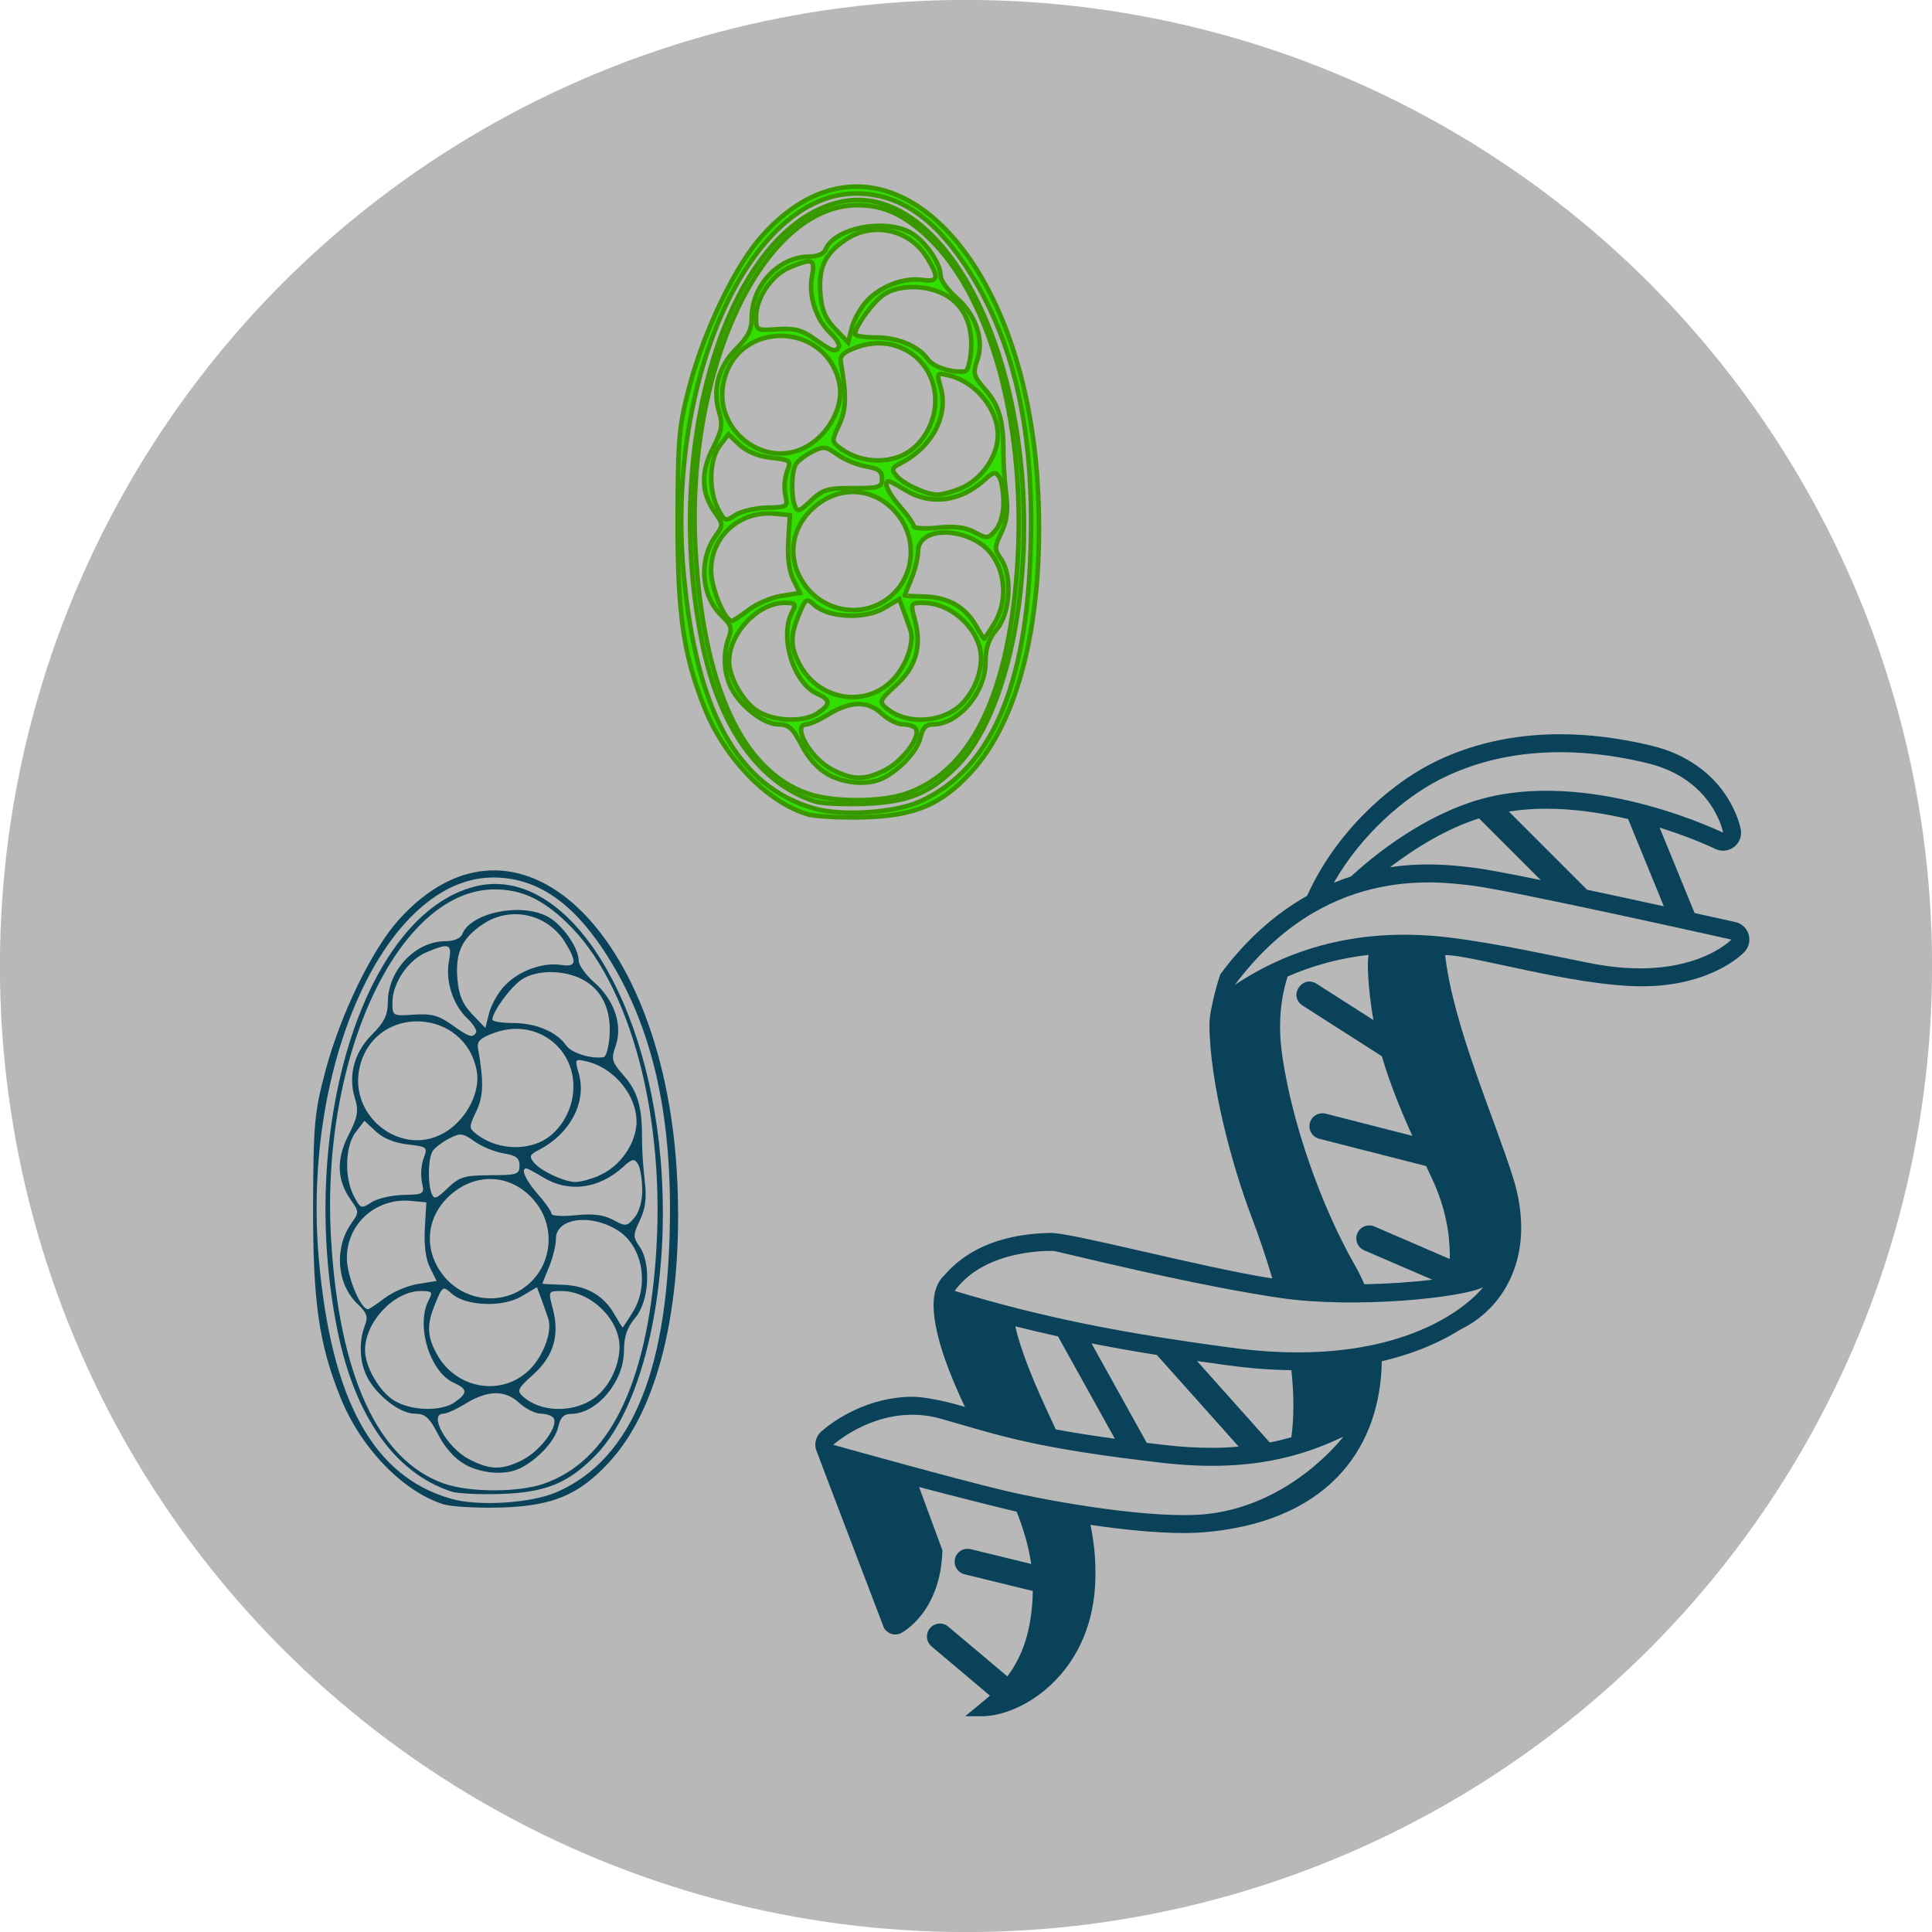
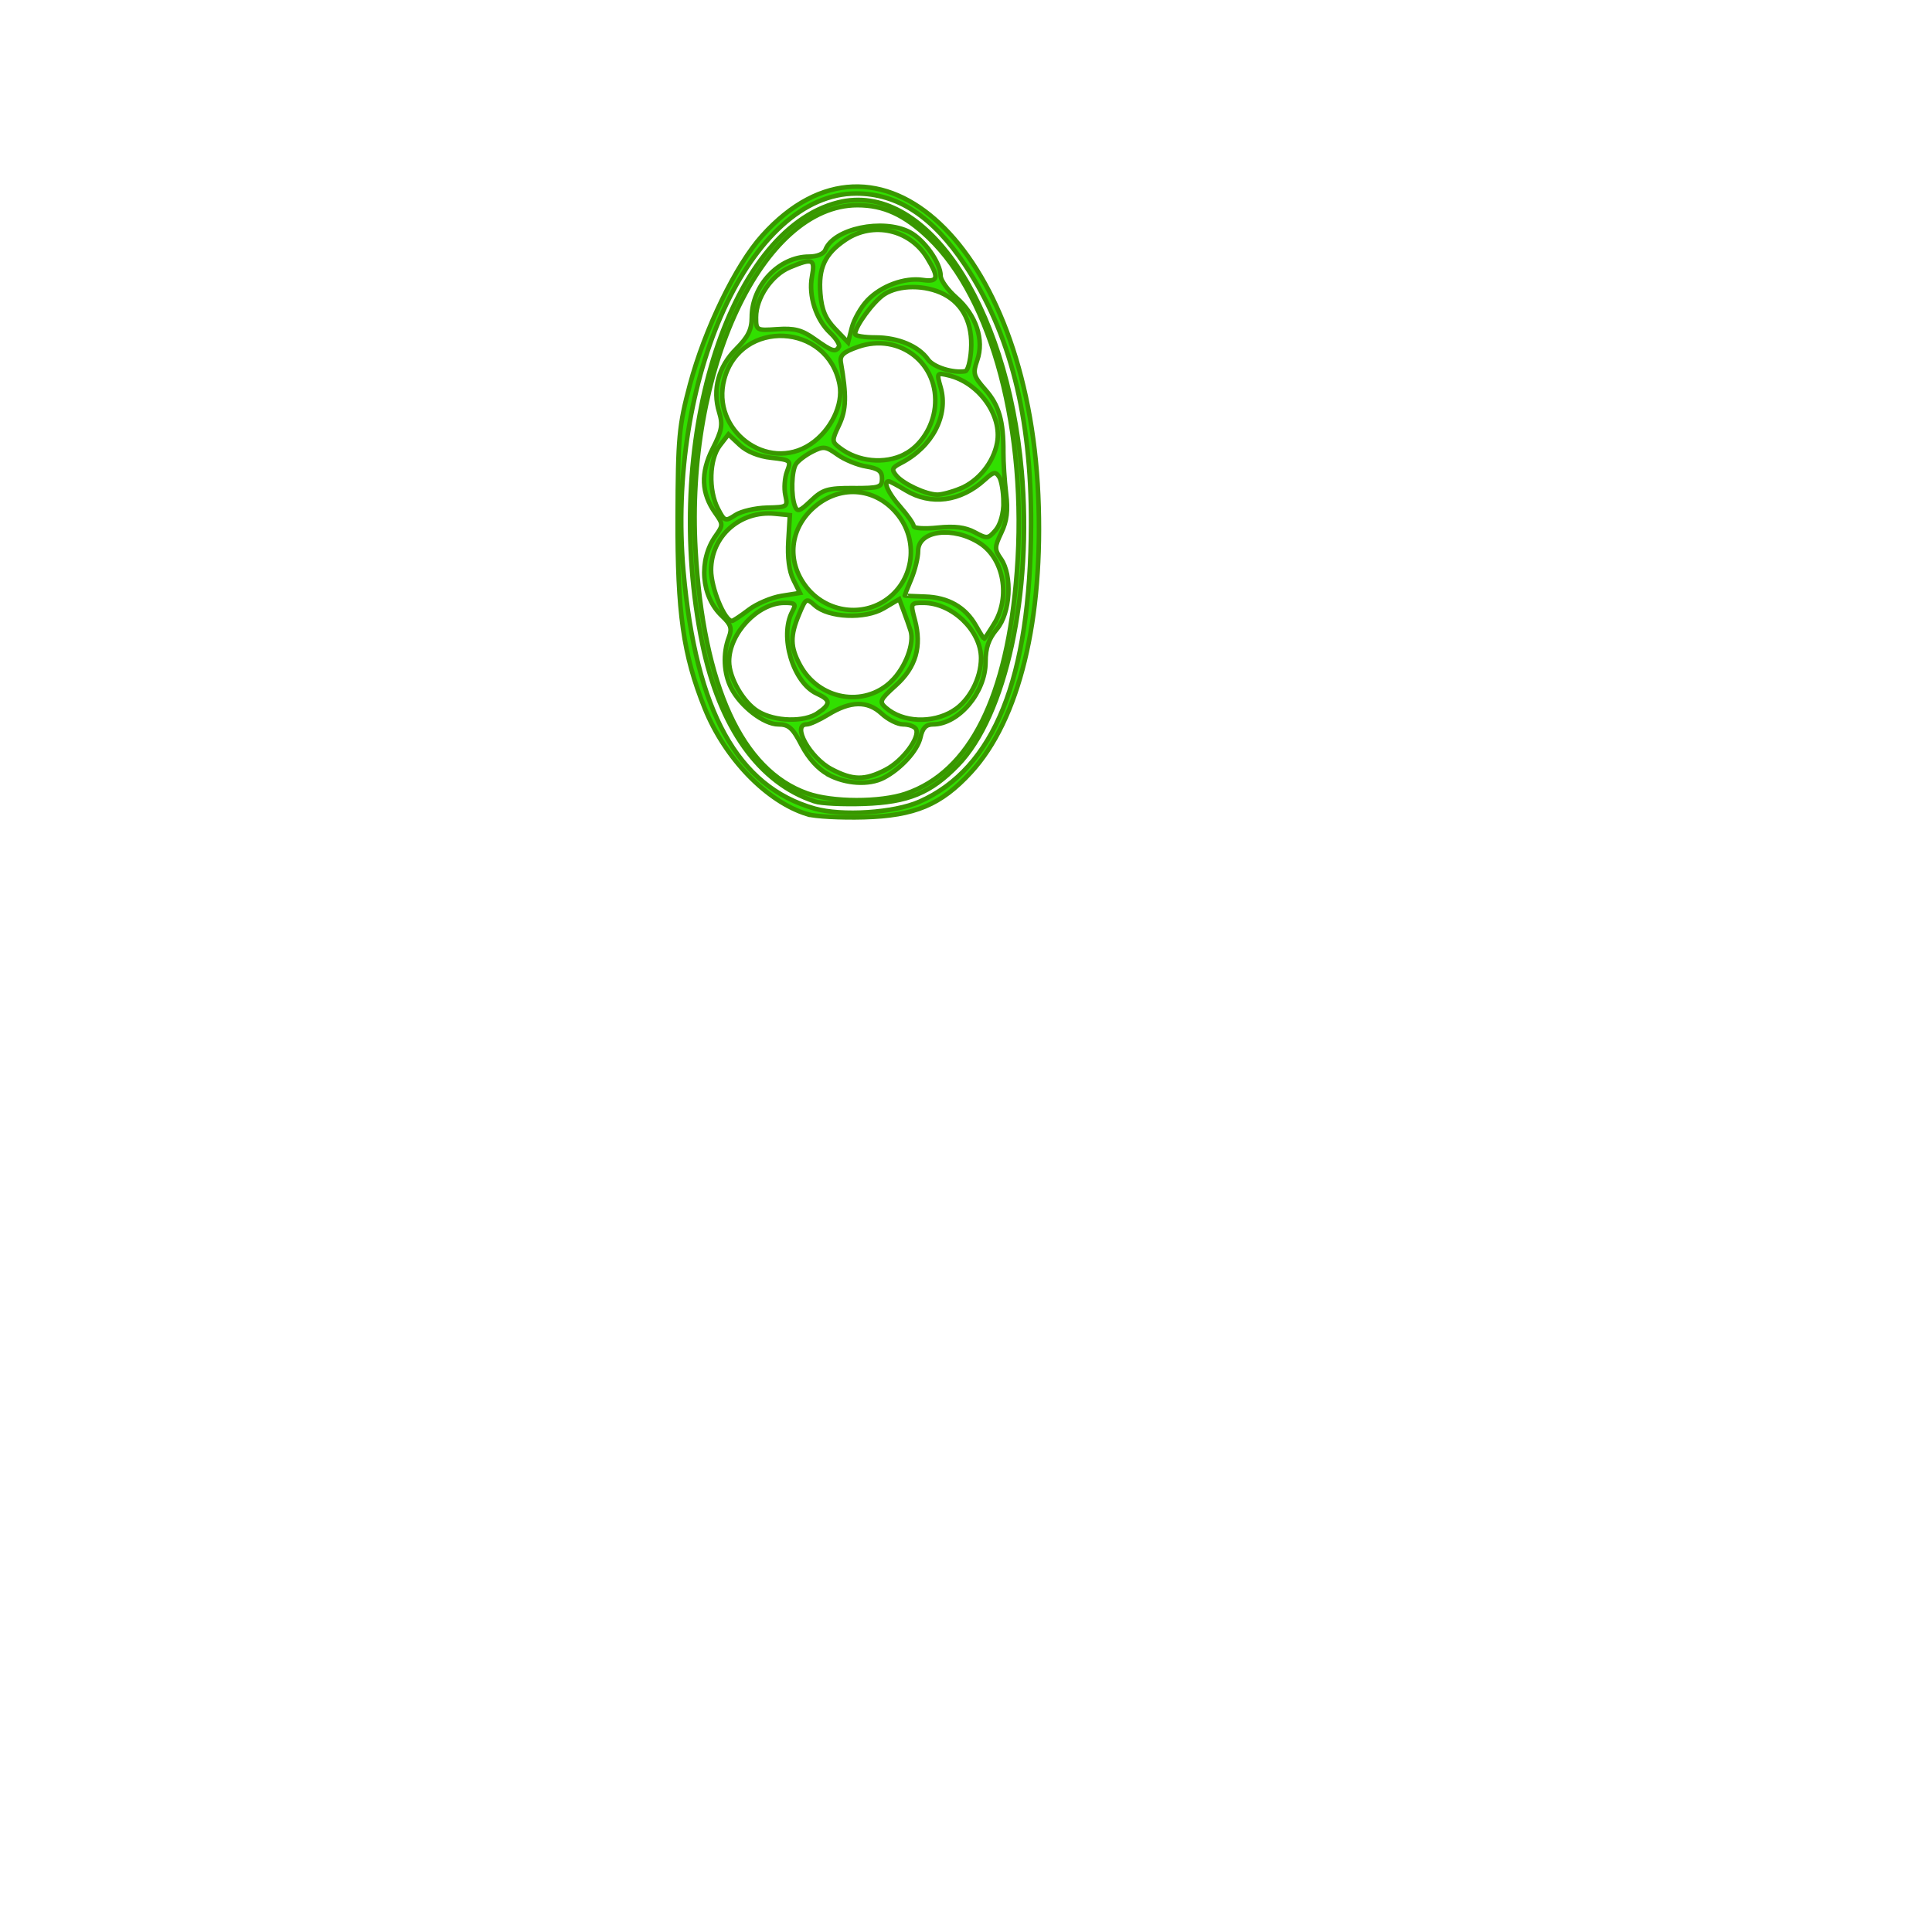
<svg xmlns="http://www.w3.org/2000/svg" xmlns:ns1="http://www.inkscape.org/namespaces/inkscape" xmlns:ns2="http://sodipodi.sourceforge.net/DTD/sodipodi-0.dtd" xmlns:ns3="http://ns.adobe.com/AdobeIllustrator/10.0/" width="100" height="100" viewBox="0 0 26.458 26.458" version="1.1" id="svg8" ns1:version="0.92.4 (5da689c313, 2019-01-14)" ns2:docname="haem.svg">
  <defs id="defs2" />
  <ns2:namedview id="base" pagecolor="#ffffff" bordercolor="#666666" borderopacity="1.0" ns1:pageopacity="0.0" ns1:pageshadow="2" ns1:zoom="3.959798" ns1:cx="2.4874153" ns1:cy="35.504397" ns1:document-units="mm" ns1:current-layer="layer1" showgrid="false" units="px" ns1:window-width="1920" ns1:window-height="1016" ns1:window-x="0" ns1:window-y="27" ns1:window-maximized="1" />
  <g ns1:label="Calque 1" ns1:groupmode="layer" id="layer1" transform="translate(0,-270.542)">
-     <circle style="fill:#b3b3b3;fill-opacity:0.941;stroke-width:0.265" id="path815" cx="13.229" cy="283.771" r="13.23" />
    <path id="path53" d="m 11.055,281.692 c -0.554,-0.17 -1.129,-0.765 -1.405,-1.453 -0.293,-0.731 -0.374,-1.304 -0.37,-2.611 0.004,-1.098 0.018,-1.254 0.168,-1.817 0.203,-0.761 0.629,-1.641 0.991,-2.042 1.591,-1.77 3.629,0.145 3.779,3.552 0.075,1.703 -0.26,3.079 -0.923,3.799 -0.41,0.445 -0.766,0.594 -1.462,0.614 -0.322,0.009 -0.672,-0.01 -0.778,-0.042 z m 1.536,-0.171 c 1.026,-0.454 1.522,-1.687 1.529,-3.801 0.004,-1.48 -0.286,-2.619 -0.905,-3.55 -0.441,-0.663 -0.92,-0.978 -1.49,-0.978 -1.449,0 -2.601,2.524 -2.365,5.18 0.17,1.911 0.741,2.943 1.793,3.242 0.375,0.107 1.092,0.06 1.438,-0.093 z m -1.435,-0.005 c -0.76,-0.248 -1.304,-1.013 -1.539,-2.162 -0.559,-2.728 0.344,-5.659 1.86,-6.04 1.177,-0.296 2.311,1.365 2.514,3.68 0.147,1.674 -0.217,3.349 -0.874,4.026 -0.371,0.382 -0.678,0.509 -1.283,0.53 -0.288,0.01 -0.593,-0.005 -0.678,-0.033 z m 1.249,-0.105 c 0.879,-0.3 1.391,-1.322 1.521,-3.039 0.145,-1.92 -0.336,-3.741 -1.21,-4.574 -0.332,-0.316 -0.615,-0.446 -0.974,-0.446 -1.3,9.3e-4 -2.359,2.257 -2.217,4.725 0.107,1.862 0.635,3.013 1.529,3.33 0.344,0.122 1,0.124 1.352,0.004 z m -1.065,-0.264 c -0.135,-0.072 -0.269,-0.221 -0.362,-0.4 -0.122,-0.236 -0.177,-0.285 -0.319,-0.285 -0.198,0 -0.514,-0.243 -0.645,-0.497 -0.103,-0.2 -0.116,-0.474 -0.033,-0.693 0.047,-0.124 0.03,-0.177 -0.093,-0.293 -0.287,-0.27 -0.326,-0.764 -0.086,-1.101 0.102,-0.144 0.102,-0.158 -0.005,-0.308 -0.194,-0.271 -0.206,-0.552 -0.037,-0.884 0.127,-0.25 0.141,-0.328 0.088,-0.501 -0.094,-0.308 -0.01,-0.622 0.234,-0.865 0.163,-0.163 0.213,-0.264 0.213,-0.433 0,-0.436 0.373,-0.831 0.786,-0.831 0.109,0 0.201,-0.038 0.222,-0.092 0.112,-0.292 0.786,-0.434 1.154,-0.244 0.199,0.103 0.425,0.422 0.425,0.6 1.29e-4,0.06 0.097,0.195 0.215,0.298 0.269,0.236 0.384,0.578 0.286,0.857 -0.063,0.181 -0.053,0.217 0.112,0.405 0.187,0.213 0.249,0.429 0.246,0.856 -0.001,0.136 0.016,0.389 0.037,0.564 0.029,0.235 0.012,0.375 -0.065,0.536 -0.095,0.2 -0.095,0.23 -0.006,0.358 0.16,0.228 0.13,0.743 -0.056,0.964 -0.112,0.134 -0.154,0.255 -0.154,0.451 -6.99e-4,0.416 -0.368,0.852 -0.719,0.853 -0.097,2.3e-4 -0.144,0.049 -0.172,0.177 -0.04,0.182 -0.27,0.434 -0.506,0.556 -0.2,0.103 -0.518,0.084 -0.76,-0.046 z m 0.789,-0.064 c 0.236,-0.121 0.48,-0.452 0.413,-0.56 -0.021,-0.034 -0.099,-0.061 -0.174,-0.061 -0.075,0 -0.207,-0.066 -0.295,-0.148 -0.192,-0.178 -0.426,-0.174 -0.733,0.015 -0.119,0.073 -0.25,0.133 -0.293,0.133 -0.209,7e-4 0.044,0.457 0.34,0.613 0.292,0.154 0.455,0.156 0.741,0.009 z m -0.925,-0.779 c 0.176,-0.123 0.173,-0.176 -0.017,-0.263 -0.326,-0.149 -0.517,-0.786 -0.337,-1.124 0.056,-0.105 0.043,-0.119 -0.108,-0.119 -0.363,4.6e-4 -0.757,0.418 -0.757,0.801 0,0.226 0.194,0.562 0.396,0.685 0.231,0.141 0.637,0.151 0.823,0.02 z m 1.85,-0.029 c 0.218,-0.133 0.381,-0.442 0.381,-0.72 -4.66e-4,-0.378 -0.396,-0.757 -0.789,-0.757 -0.177,0 -0.179,0.002 -0.117,0.234 0.097,0.363 0.014,0.648 -0.261,0.896 -0.219,0.198 -0.231,0.224 -0.137,0.306 0.231,0.201 0.632,0.219 0.923,0.042 z m -0.848,-0.402 c 0.192,-0.184 0.32,-0.52 0.264,-0.695 -0.018,-0.057 -0.06,-0.177 -0.094,-0.267 l -0.061,-0.164 -0.213,0.126 c -0.256,0.151 -0.756,0.129 -0.944,-0.041 -0.115,-0.104 -0.122,-0.1 -0.215,0.122 -0.124,0.296 -0.121,0.447 0.012,0.694 0.256,0.476 0.873,0.588 1.251,0.226 z m 1.409,-0.79 c 0.225,-0.364 0.133,-0.886 -0.193,-1.1 -0.366,-0.24 -0.849,-0.179 -0.849,0.106 0,0.087 -0.042,0.257 -0.092,0.379 -0.051,0.122 -0.092,0.225 -0.092,0.229 2.09e-4,0.004 0.124,0.011 0.276,0.015 0.319,0.009 0.555,0.143 0.7,0.398 0.056,0.099 0.107,0.179 0.112,0.18 0.006,1.9e-4 0.068,-0.093 0.139,-0.207 z m -3.362,-0.19 c 0.109,-0.083 0.311,-0.169 0.45,-0.191 l 0.252,-0.04 -0.09,-0.181 c -0.058,-0.115 -0.083,-0.308 -0.069,-0.532 l 0.021,-0.352 -0.208,-0.02 c -0.473,-0.045 -0.871,0.308 -0.871,0.772 0,0.246 0.185,0.696 0.286,0.696 0.016,0 0.119,-0.068 0.228,-0.151 z m 1.863,-0.124 c 0.387,-0.253 0.475,-0.791 0.19,-1.164 -0.29,-0.38 -0.779,-0.435 -1.144,-0.128 -0.348,0.293 -0.397,0.751 -0.118,1.106 0.26,0.33 0.728,0.411 1.072,0.186 z m 1.626,-1.349 c -4.66e-4,-0.14 -0.027,-0.296 -0.058,-0.346 -0.049,-0.077 -0.078,-0.072 -0.199,0.038 -0.329,0.3 -0.738,0.354 -1.083,0.144 -0.111,-0.068 -0.215,-0.123 -0.231,-0.123 -0.081,0 -0.009,0.16 0.156,0.348 0.102,0.116 0.185,0.235 0.185,0.266 0,0.03 0.148,0.04 0.328,0.021 0.235,-0.024 0.379,-0.006 0.508,0.063 0.17,0.092 0.186,0.09 0.288,-0.03 0.065,-0.077 0.107,-0.228 0.107,-0.382 z m -3.238,0.074 c 0.28,-0.006 0.287,-0.011 0.251,-0.172 -0.02,-0.091 -0.01,-0.237 0.023,-0.323 0.058,-0.152 0.05,-0.158 -0.217,-0.188 -0.173,-0.019 -0.334,-0.085 -0.431,-0.176 l -0.154,-0.145 -0.118,0.153 c -0.145,0.188 -0.158,0.611 -0.026,0.865 0.09,0.174 0.101,0.178 0.239,0.087 0.08,-0.052 0.274,-0.097 0.433,-0.101 z m 1.179,-0.267 c 0.363,0 0.396,-0.011 0.396,-0.131 0,-0.102 -0.048,-0.138 -0.216,-0.166 -0.119,-0.019 -0.296,-0.092 -0.394,-0.162 -0.161,-0.115 -0.194,-0.118 -0.348,-0.039 -0.093,0.048 -0.193,0.124 -0.221,0.169 -0.061,0.096 -0.069,0.43 -0.014,0.573 0.033,0.087 0.065,0.076 0.22,-0.072 0.16,-0.153 0.227,-0.173 0.577,-0.173 z m 1.466,0.007 c 0.253,-0.106 0.455,-0.356 0.506,-0.627 0.071,-0.378 -0.251,-0.826 -0.664,-0.924 -0.163,-0.039 -0.166,-0.035 -0.109,0.163 0.111,0.386 -0.115,0.817 -0.545,1.038 -0.122,0.063 -0.131,0.088 -0.062,0.171 0.095,0.114 0.403,0.258 0.56,0.261 0.06,0.001 0.201,-0.036 0.313,-0.083 z m -0.762,-0.472 c 0.219,-0.112 0.385,-0.368 0.416,-0.64 0.067,-0.597 -0.482,-1.03 -1.053,-0.83 -0.2,0.07 -0.251,0.117 -0.235,0.212 0.08,0.456 0.075,0.649 -0.024,0.858 -0.102,0.215 -0.102,0.228 0.01,0.313 0.248,0.191 0.615,0.227 0.886,0.088 z m -1.287,-0.137 c 0.277,-0.185 0.45,-0.539 0.398,-0.816 -0.159,-0.848 -1.356,-0.905 -1.579,-0.076 -0.188,0.699 0.589,1.287 1.181,0.892 z m 2.199,-1.294 c 0.023,-0.355 -0.109,-0.624 -0.372,-0.76 -0.254,-0.131 -0.616,-0.13 -0.818,0.002 -0.148,0.097 -0.399,0.439 -0.399,0.544 -1.3e-4,0.025 0.126,0.046 0.28,0.046 0.308,0 0.591,0.119 0.719,0.302 0.074,0.105 0.341,0.189 0.51,0.161 0.034,-0.006 0.07,-0.139 0.08,-0.295 z m -1.811,-0.036 c 0.018,-0.029 -0.035,-0.116 -0.118,-0.194 -0.195,-0.183 -0.3,-0.508 -0.25,-0.774 0.045,-0.24 0.009,-0.254 -0.305,-0.123 -0.248,0.104 -0.461,0.418 -0.461,0.681 -2.59e-4,0.182 0.004,0.185 0.292,0.165 0.233,-0.016 0.336,0.011 0.508,0.133 0.242,0.172 0.287,0.187 0.333,0.111 z m 0.39,-0.639 c 0.189,-0.199 0.509,-0.317 0.76,-0.28 0.212,0.031 0.225,-0.032 0.059,-0.303 -0.237,-0.389 -0.741,-0.501 -1.117,-0.248 -0.284,0.191 -0.374,0.386 -0.345,0.74 0.018,0.221 0.069,0.342 0.202,0.481 l 0.177,0.185 0.052,-0.203 c 0.029,-0.112 0.124,-0.279 0.211,-0.371 z" style="fill:#31e000;fill-opacity:1;stroke:#399700;stroke-width:0.062;stroke-opacity:1" ns1:connector-curvature="0" />
-     <path id="path53-3" d="m 6.08,291.145 c -0.559,-0.172 -1.14,-0.773 -1.419,-1.468 -0.296,-0.739 -0.378,-1.317 -0.373,-2.638 0.004,-1.11 0.018,-1.267 0.17,-1.836 0.205,-0.769 0.636,-1.657 1.001,-2.063 1.608,-1.788 3.666,0.147 3.817,3.588 0.076,1.72 -0.262,3.111 -0.933,3.838 -0.414,0.449 -0.774,0.6 -1.477,0.621 -0.325,0.009 -0.679,-0.01 -0.786,-0.043 z m 1.551,-0.172 c 1.037,-0.459 1.538,-1.705 1.544,-3.84 0.004,-1.495 -0.289,-2.646 -0.914,-3.586 -0.445,-0.67 -0.93,-0.988 -1.505,-0.988 -1.464,0 -2.628,2.55 -2.389,5.233 0.172,1.931 0.748,2.973 1.811,3.275 0.379,0.108 1.103,0.061 1.452,-0.094 z m -1.45,-0.005 c -0.768,-0.251 -1.317,-1.023 -1.555,-2.184 -0.565,-2.756 0.347,-5.716 1.879,-6.102 1.189,-0.299 2.335,1.378 2.54,3.717 0.148,1.691 -0.219,3.383 -0.883,4.067 -0.375,0.386 -0.685,0.514 -1.297,0.535 -0.291,0.01 -0.599,-0.005 -0.685,-0.033 z m 1.262,-0.106 c 0.888,-0.303 1.405,-1.336 1.536,-3.07 0.147,-1.94 -0.34,-3.779 -1.222,-4.62 -0.335,-0.32 -0.621,-0.45 -0.984,-0.45 -1.313,9.4e-4 -2.383,2.28 -2.24,4.773 0.108,1.881 0.642,3.044 1.545,3.363 0.347,0.123 1.011,0.125 1.366,0.004 z m -1.076,-0.267 c -0.136,-0.073 -0.272,-0.224 -0.365,-0.405 -0.123,-0.238 -0.178,-0.288 -0.322,-0.288 -0.2,0 -0.519,-0.246 -0.652,-0.502 -0.104,-0.202 -0.117,-0.479 -0.033,-0.7 0.048,-0.125 0.031,-0.178 -0.094,-0.296 -0.29,-0.272 -0.329,-0.772 -0.087,-1.112 0.103,-0.145 0.103,-0.16 -0.005,-0.311 -0.196,-0.273 -0.208,-0.557 -0.037,-0.893 0.129,-0.253 0.142,-0.331 0.088,-0.506 -0.095,-0.311 -0.01,-0.628 0.236,-0.874 0.165,-0.165 0.215,-0.267 0.215,-0.438 0,-0.441 0.377,-0.839 0.794,-0.839 0.11,0 0.203,-0.039 0.224,-0.093 0.113,-0.295 0.794,-0.439 1.166,-0.246 0.201,0.104 0.429,0.426 0.43,0.606 1.306e-4,0.061 0.098,0.197 0.217,0.301 0.272,0.239 0.388,0.584 0.289,0.866 -0.064,0.183 -0.054,0.219 0.113,0.409 0.189,0.215 0.252,0.434 0.248,0.865 -0.001,0.137 0.016,0.393 0.037,0.57 0.029,0.237 0.012,0.379 -0.065,0.542 -0.096,0.202 -0.096,0.232 -0.006,0.362 0.162,0.231 0.131,0.75 -0.057,0.974 -0.114,0.135 -0.156,0.258 -0.156,0.456 -7.057e-4,0.42 -0.372,0.861 -0.726,0.862 -0.098,2.3e-4 -0.146,0.049 -0.174,0.178 -0.04,0.184 -0.273,0.439 -0.511,0.561 -0.202,0.104 -0.523,0.085 -0.767,-0.046 z m 0.797,-0.065 c 0.238,-0.122 0.485,-0.457 0.418,-0.566 -0.021,-0.034 -0.1,-0.062 -0.175,-0.062 -0.075,0 -0.209,-0.067 -0.298,-0.149 -0.194,-0.18 -0.431,-0.175 -0.74,0.015 -0.12,0.074 -0.253,0.134 -0.296,0.134 -0.211,7.1e-4 0.045,0.461 0.343,0.619 0.295,0.156 0.46,0.158 0.748,0.01 z m -0.934,-0.787 c 0.178,-0.125 0.174,-0.178 -0.017,-0.265 -0.33,-0.15 -0.523,-0.794 -0.34,-1.136 0.057,-0.106 0.043,-0.12 -0.109,-0.12 -0.366,4.7e-4 -0.765,0.422 -0.765,0.809 0,0.228 0.196,0.568 0.4,0.692 0.233,0.142 0.643,0.152 0.831,0.021 z m 1.869,-0.029 c 0.221,-0.134 0.385,-0.446 0.385,-0.728 -4.704e-4,-0.382 -0.4,-0.764 -0.797,-0.764 -0.179,0 -0.18,0.002 -0.118,0.236 0.098,0.366 0.014,0.654 -0.263,0.905 -0.222,0.2 -0.233,0.226 -0.138,0.309 0.233,0.203 0.639,0.221 0.932,0.043 z m -0.856,-0.406 c 0.194,-0.186 0.323,-0.526 0.267,-0.702 -0.018,-0.057 -0.061,-0.179 -0.095,-0.27 l -0.062,-0.166 -0.215,0.127 c -0.259,0.153 -0.764,0.131 -0.954,-0.041 -0.116,-0.105 -0.124,-0.101 -0.217,0.123 -0.125,0.299 -0.122,0.452 0.012,0.701 0.259,0.481 0.882,0.594 1.264,0.228 z m 1.423,-0.798 c 0.227,-0.368 0.135,-0.895 -0.195,-1.111 -0.37,-0.242 -0.858,-0.181 -0.858,0.108 0,0.087 -0.042,0.26 -0.093,0.383 -0.051,0.123 -0.093,0.227 -0.093,0.231 2.117e-4,0.004 0.126,0.011 0.279,0.016 0.322,0.009 0.56,0.144 0.707,0.402 0.057,0.1 0.108,0.181 0.113,0.181 0.006,1.8e-4 0.069,-0.094 0.14,-0.209 z m -3.396,-0.192 c 0.11,-0.084 0.315,-0.171 0.455,-0.193 l 0.254,-0.041 -0.091,-0.183 c -0.058,-0.117 -0.083,-0.311 -0.07,-0.538 l 0.021,-0.355 -0.21,-0.02 c -0.477,-0.046 -0.879,0.311 -0.879,0.78 0,0.248 0.187,0.703 0.289,0.703 0.017,0 0.12,-0.069 0.23,-0.153 z m 1.882,-0.125 c 0.391,-0.256 0.479,-0.799 0.192,-1.175 -0.293,-0.384 -0.787,-0.44 -1.156,-0.129 -0.352,0.296 -0.401,0.759 -0.119,1.117 0.262,0.333 0.735,0.415 1.083,0.188 z m 1.643,-1.362 c -4.7e-4,-0.142 -0.027,-0.299 -0.059,-0.349 -0.049,-0.078 -0.079,-0.072 -0.201,0.039 -0.332,0.303 -0.746,0.358 -1.094,0.146 -0.112,-0.068 -0.217,-0.124 -0.233,-0.124 -0.082,0 -0.01,0.162 0.157,0.352 0.103,0.117 0.187,0.238 0.187,0.268 0,0.031 0.149,0.04 0.332,0.021 0.237,-0.025 0.383,-0.006 0.513,0.064 0.171,0.093 0.188,0.091 0.291,-0.03 0.066,-0.078 0.109,-0.23 0.108,-0.386 z m -3.271,0.075 c 0.283,-0.006 0.29,-0.011 0.254,-0.174 -0.02,-0.092 -0.01,-0.239 0.023,-0.327 0.058,-0.153 0.051,-0.16 -0.219,-0.19 -0.175,-0.02 -0.338,-0.086 -0.435,-0.178 l -0.156,-0.146 -0.119,0.155 c -0.146,0.19 -0.159,0.617 -0.027,0.874 0.091,0.175 0.102,0.179 0.241,0.088 0.08,-0.053 0.277,-0.098 0.437,-0.102 z m 1.191,-0.27 c 0.366,0 0.4,-0.011 0.4,-0.132 0,-0.103 -0.049,-0.14 -0.218,-0.167 -0.12,-0.019 -0.299,-0.093 -0.398,-0.163 -0.163,-0.116 -0.196,-0.12 -0.351,-0.039 -0.094,0.049 -0.195,0.126 -0.223,0.171 -0.062,0.097 -0.07,0.434 -0.015,0.579 0.034,0.087 0.066,0.077 0.222,-0.073 0.162,-0.155 0.229,-0.175 0.583,-0.175 z m 1.481,0.008 c 0.256,-0.107 0.46,-0.36 0.511,-0.633 0.072,-0.382 -0.253,-0.834 -0.671,-0.933 -0.165,-0.039 -0.167,-0.036 -0.11,0.165 0.112,0.39 -0.116,0.825 -0.55,1.049 -0.123,0.063 -0.132,0.089 -0.062,0.173 0.096,0.115 0.407,0.26 0.566,0.264 0.061,10e-4 0.203,-0.036 0.316,-0.083 z m -0.769,-0.477 c 0.221,-0.114 0.389,-0.372 0.42,-0.647 0.068,-0.603 -0.487,-1.041 -1.064,-0.838 -0.202,0.071 -0.254,0.118 -0.237,0.214 0.081,0.46 0.076,0.656 -0.024,0.866 -0.103,0.217 -0.103,0.23 0.01,0.316 0.251,0.192 0.621,0.229 0.895,0.089 z m -1.301,-0.138 c 0.28,-0.187 0.455,-0.544 0.402,-0.825 -0.161,-0.856 -1.37,-0.915 -1.595,-0.077 -0.19,0.706 0.595,1.3 1.193,0.902 z m 2.222,-1.308 c 0.023,-0.358 -0.11,-0.631 -0.375,-0.768 -0.256,-0.132 -0.623,-0.131 -0.827,0.002 -0.149,0.098 -0.403,0.443 -0.403,0.55 -1.308e-4,0.026 0.127,0.047 0.283,0.047 0.311,0 0.597,0.12 0.726,0.305 0.074,0.106 0.345,0.191 0.515,0.162 0.034,-0.006 0.071,-0.14 0.081,-0.298 z m -1.829,-0.036 c 0.018,-0.029 -0.035,-0.117 -0.119,-0.196 -0.197,-0.185 -0.303,-0.513 -0.252,-0.782 0.045,-0.242 0.009,-0.257 -0.308,-0.124 -0.25,0.105 -0.466,0.422 -0.466,0.688 -2.611e-4,0.184 0.004,0.186 0.295,0.166 0.236,-0.016 0.34,0.011 0.513,0.135 0.244,0.174 0.289,0.189 0.337,0.112 z m 0.394,-0.646 c 0.191,-0.201 0.514,-0.32 0.767,-0.283 0.215,0.032 0.227,-0.033 0.06,-0.307 -0.24,-0.393 -0.749,-0.506 -1.128,-0.25 -0.287,0.193 -0.378,0.39 -0.348,0.748 0.019,0.223 0.07,0.346 0.204,0.486 l 0.179,0.187 0.052,-0.206 c 0.029,-0.113 0.125,-0.282 0.213,-0.375 z" style="fill:#0a425a;fill-opacity:1;stroke-width:0.062" ns1:connector-curvature="0" />
    <g transform="matrix(0.164,0,0,0.164,11.165,280.597)" id="g6" style="fill:#0a425a;fill-opacity:1">
      <g ns3:extraneous="self" id="g4" style="fill:#0a425a;fill-opacity:1">
-         <path ns1:connector-curvature="0" d="M 77.936,16.711 C 77.779,16.193 77.356,15.802 76.83,15.685 76.816,15.683 75.459,15.379 73.426,14.931 L 70.507,7.802 c 0.105,0.033 0.218,0.065 0.32,0.098 1.321,0.423 2.414,0.847 3.168,1.161 0.757,0.316 1.151,0.512 1.151,0.51 0.506,0.25 1.113,0.192 1.563,-0.148 0.452,-0.339 0.675,-0.905 0.576,-1.46 C 77.258,7.825 77.013,6.505 75.951,4.968 74.899,3.431 72.961,1.705 69.832,0.957 67.163,0.313 64.61,0 62.193,0 58.172,-0.002 54.518,0.868 51.371,2.493 47.799,4.354 43.437,8.227 41.072,13.49 c -2.466,1.393 -4.961,3.466 -7.243,6.547 -0.05,0.068 -0.911,2.822 -0.915,4.179 0.013,4.896 1.891,11.801 3.482,16 0.718,1.885 1.296,3.621 1.767,5.23 -5.871,-0.92 -16.706,-3.821 -18.507,-3.804 -1.283,0.044 -5.938,0.098 -8.876,3.539 -0.664,0.605 -0.911,1.537 -0.904,2.514 0.016,2.604 1.528,6.181 2.622,8.48 -1.792,-0.549 -3.499,-0.852 -4.398,-0.852 -4.518,0.035 -7.479,2.814 -7.609,2.905 -0.402,0.367 -0.576,0.924 -0.448,1.456 0.029,0.12 5.665,14.874 5.665,14.874 0.099,0.26 0.624,0.816 1.362,0.542 0.188,-0.054 3.417,-1.787 3.544,-6.958 L 8.666,62.86 c 2.577,0.693 7.699,1.967 8.15,2.063 0.549,1.389 0.997,2.857 1.214,4.363 l -5.055,-1.238 c -0.579,-0.143 -1.165,0.213 -1.307,0.791 -0.143,0.581 0.213,1.167 0.793,1.308 l 5.704,1.397 c -0.063,3.273 -0.865,5.444 -2.124,7.131 l -4.932,-4.152 c -0.452,-0.389 -1.135,-0.335 -1.523,0.116 -0.39,0.453 -0.337,1.138 0.117,1.524 l 4.882,4.119 C 14.279,80.566 12.514,82 12.514,82 h 1.426 c 3.274,-0.014 8.981,-3.445 9.423,-10.883 0.023,-0.386 0.033,-0.764 0.031,-1.136 0,-1.398 -0.156,-2.704 -0.412,-3.958 2.629,0.384 5.419,0.676 7.776,0.681 0.815,-0.002 1.58,-0.044 2.285,-0.119 C 43.21,65.5 47.21,59.251 47.305,52.356 c 2.903,-0.676 5.082,-1.7 6.617,-2.677 2.936,-1.425 5.037,-4.503 5.023,-8.496 0,-1.268 -0.206,-2.625 -0.645,-4.052 -1.596,-5.122 -5.008,-12.702 -5.705,-18.685 1.99,-0.071 10.617,2.554 16.271,2.602 5.817,0.05 8.538,-2.658 8.72,-2.867 0.373,-0.391 0.507,-0.953 0.35,-1.47 z m -7.078,-2.344 c -1.972,-0.431 -4.223,-0.918 -6.41,-1.382 l -6.531,-6.53 c 1.028,-0.159 2.076,-0.235 3.125,-0.235 2.377,-10e-4 4.737,0.369 6.833,0.864 z m -10.28,-2.189 c -2.501,-0.51 -4.574,-0.906 -5.531,-1.024 -0.854,-0.103 -2.207,-0.279 -3.852,-0.279 -0.968,-0.007 -2.052,0.06 -3.207,0.232 2.199,-1.68 4.817,-3.25 7.439,-4.079 z M 52.061,3.826 c 4.678,-2.414 10.599,-3.06 17.42,-1.411 5.531,1.336 6.328,5.81 6.328,5.81 0,0 -10.463,-5.137 -19.583,-2.974 -4.351,1.031 -8.589,3.95 -11.492,6.624 -0.475,0.154 -0.954,0.33 -1.438,0.53 2.298,-4.031 5.886,-7.093 8.765,-8.579 z m -19.19,61.271 c -4.506,0.541 -13.346,-1.061 -16.94,-1.905 -4.153,-0.979 -14.43,-3.854 -14.43,-3.854 0,0 3.966,-3.614 9.015,-2.172 5.049,1.442 7.812,2.458 18.559,3.685 7.15,0.814 11.64,-0.575 15.021,-2.197 -10e-4,-0.001 -4.207,5.602 -11.225,6.443 z m 2.485,-5.611 c -0.71,0.059 -1.445,0.1 -2.24,0.101 -1.188,0.002 -2.475,-0.07 -3.875,-0.229 -0.545,-0.062 -1.056,-0.123 -1.561,-0.185 l -4.615,-8.307 c 1.747,0.344 3.551,0.663 5.457,0.968 z m -3.479,-7.144 c 0.844,0.121 1.704,0.241 2.596,0.36 1.898,0.258 3.654,0.381 5.284,0.404 0.117,1.092 0.167,2.075 0.167,2.953 0,1.02 -0.068,1.894 -0.171,2.647 -0.57,0.162 -1.167,0.311 -1.804,0.434 z m -6.862,6.487 c -1.939,-0.265 -3.553,-0.522 -4.935,-0.78 -0.271,-0.584 -0.544,-1.172 -0.818,-1.768 -1.338,-2.901 -2.198,-5.209 -2.561,-6.839 1.182,0.299 2.367,0.576 3.566,0.841 z m 9.658,-7.612 c -9.234,-1.233 -15.684,-2.523 -23.031,-4.731 2.601,-3.619 8.305,-3.336 8.305,-3.336 5.172,1.219 12.744,3.021 18.873,3.923 6.255,0.918 15.247,-0.016 16.949,-0.901 0.001,-10e-4 -5.315,7.191 -21.096,5.045 z m 18.313,-7.655 c 0,0.09 -0.009,0.169 -0.01,0.257 l -6.289,-2.716 c -0.548,-0.236 -1.182,0.018 -1.421,0.565 -0.237,0.547 0.017,1.185 0.563,1.422 l 5.696,2.459 c -0.017,0.002 -0.031,0.004 -0.048,0.006 -1.625,0.197 -3.601,0.336 -5.63,0.375 -0.243,-0.571 -0.484,-1.053 -0.695,-1.424 -2.961,-5.145 -5.346,-12.088 -6.154,-17.635 -0.132,-0.882 -0.186,-1.701 -0.186,-2.455 0,-1.757 0.297,-3.146 0.63,-4.184 2.102,-0.923 4.354,-1.532 6.757,-1.808 -0.198,1.161 0.169,4.149 0.407,5.445 l -4.75,-3.035 c -0.503,-0.321 -1.122,-0.225 -1.492,0.335 -0.369,0.559 -0.169,1.171 0.335,1.492 l 6.614,4.229 c 0.661,2.268 1.552,4.446 2.539,6.643 l -7.236,-1.849 c -0.58,-0.147 -1.169,0.201 -1.317,0.781 -0.149,0.578 0.2,1.167 0.779,1.315 l 8.933,2.279 c 0.17,0.367 0.339,0.729 0.512,1.1 1.117,2.395 1.463,4.583 1.463,6.403 z m 11.797,-24.43 c -3.263,-0.638 -7.906,-1.681 -11.899,-2.163 -6.825,-0.824 -12.844,0.615 -17.85,3.965 7.394,-9.913 16.59,-8.687 19.831,-8.292 3.251,0.396 21.636,4.506 21.636,4.506 0,0 -3.425,3.606 -11.718,1.984 z" id="path2" style="fill:#0a425a;fill-opacity:1" />
-       </g>
+         </g>
    </g>
  </g>
</svg>